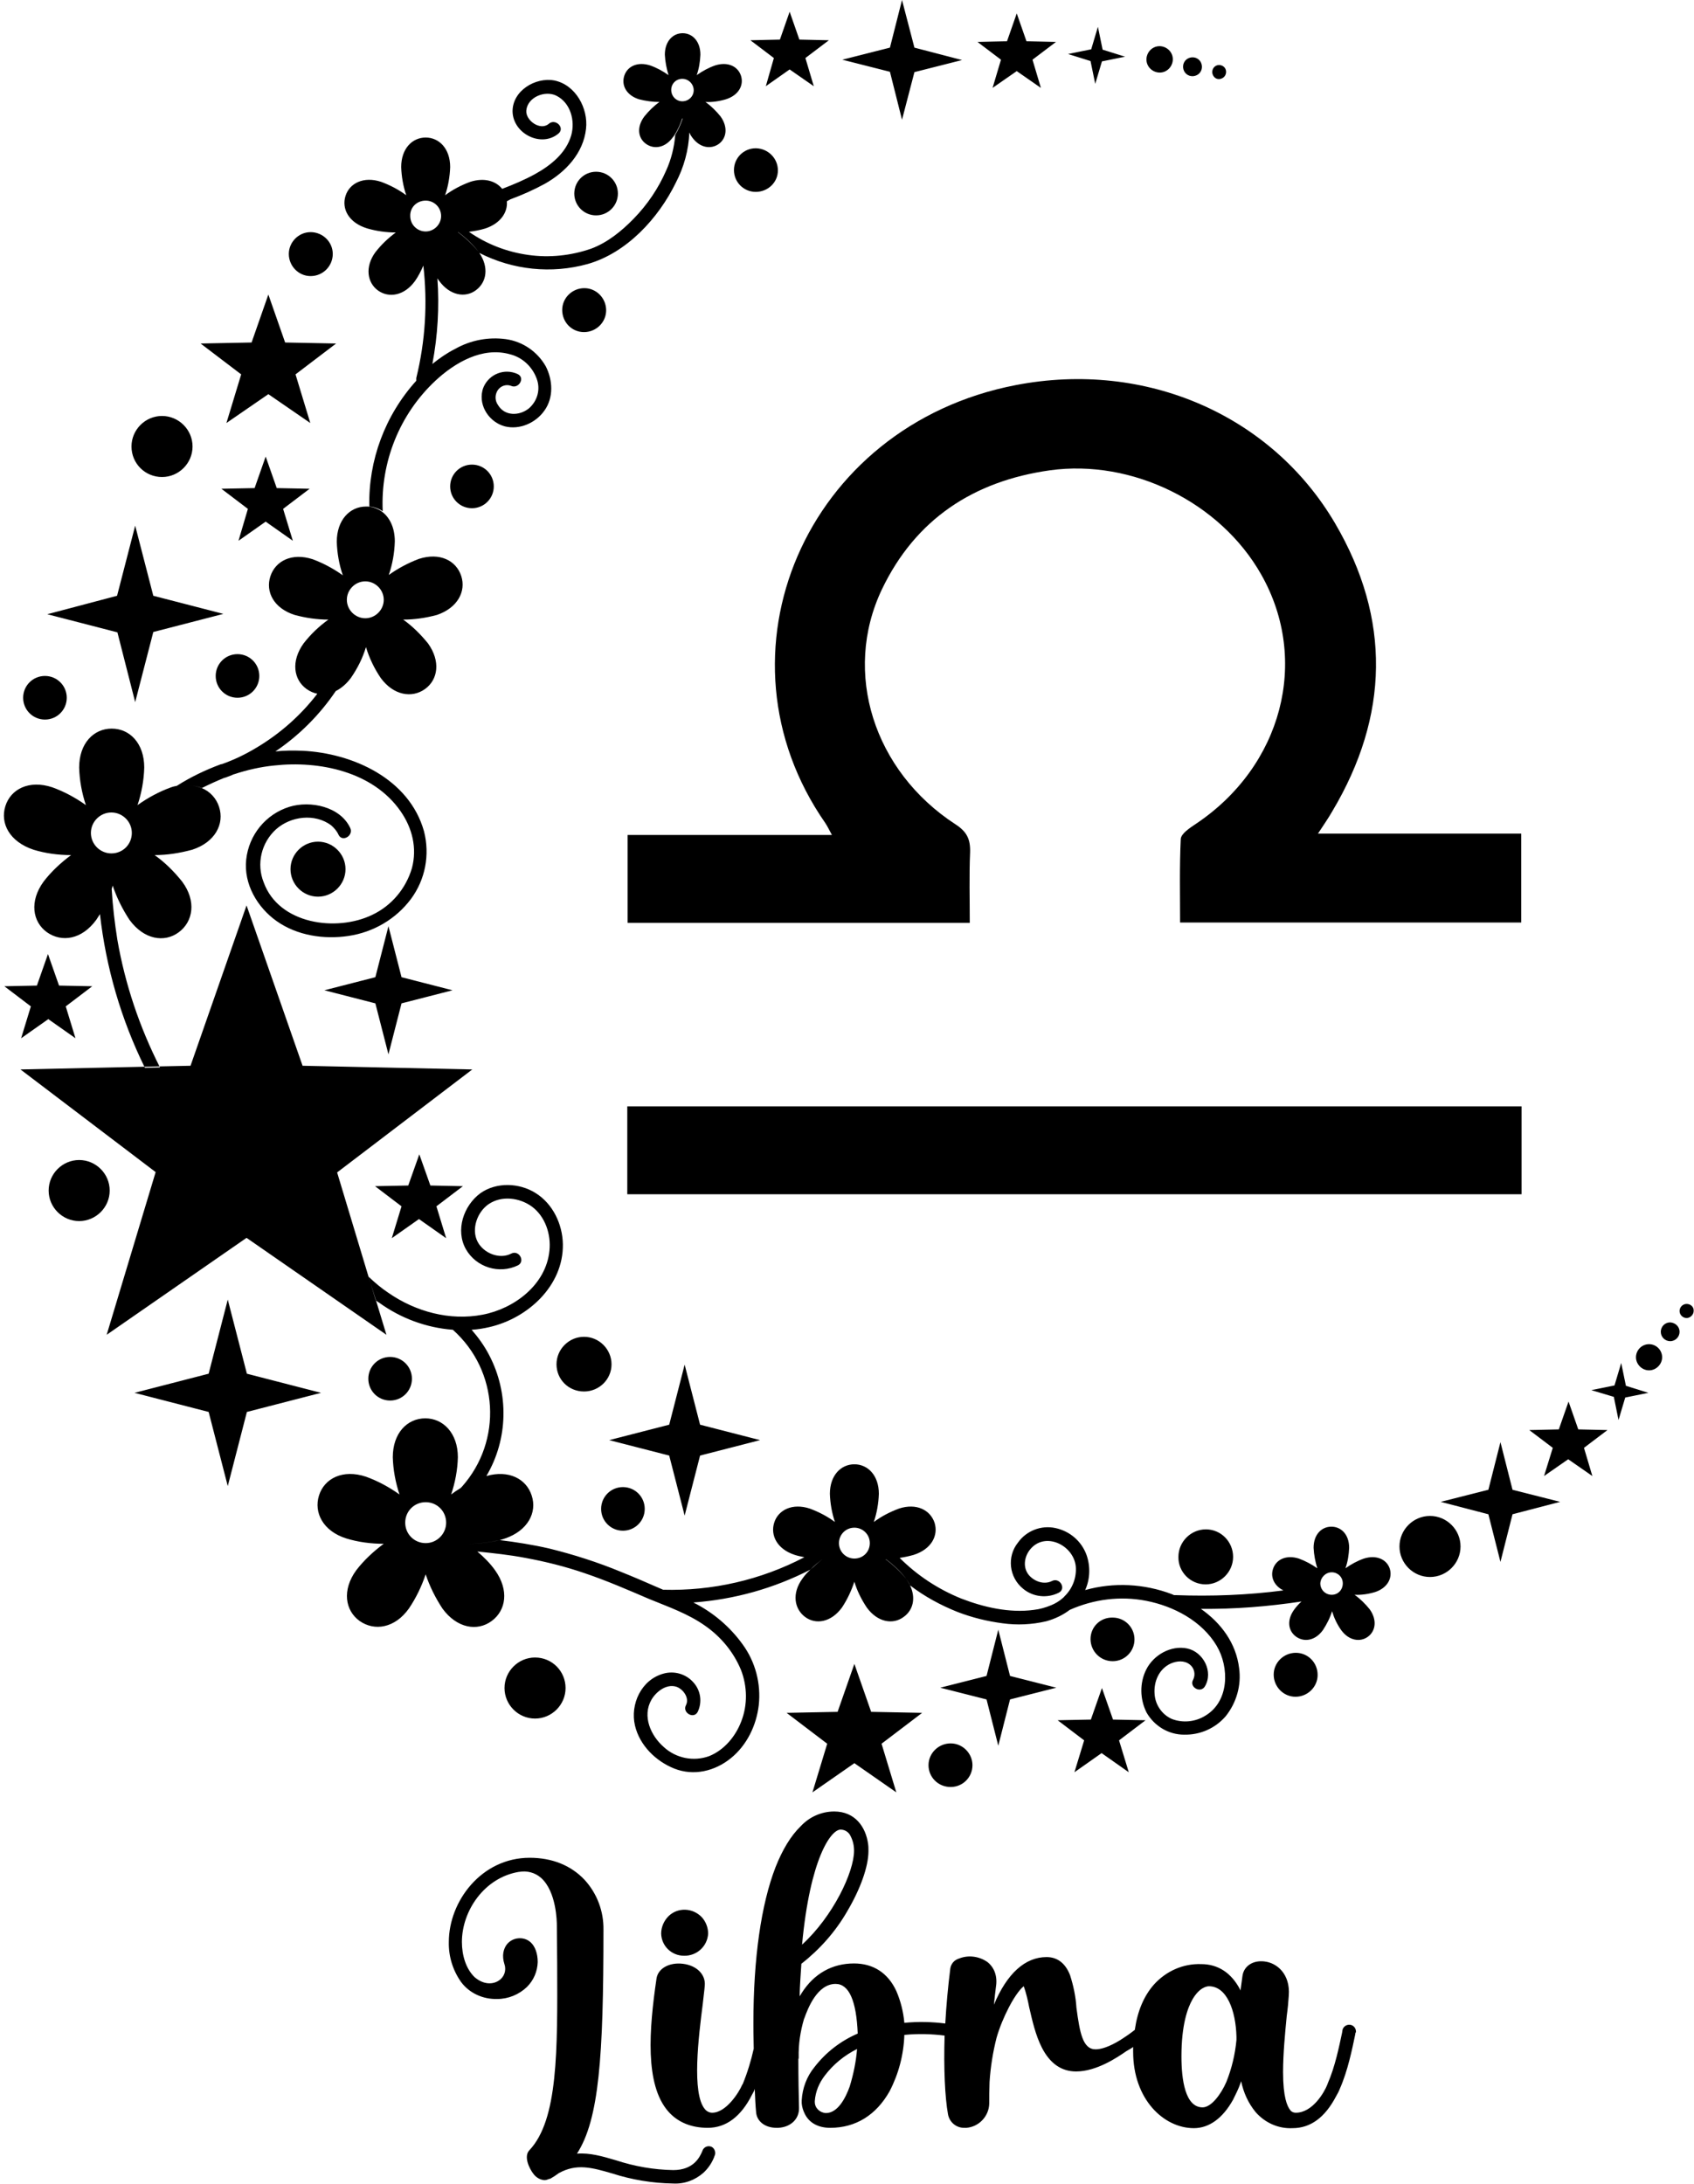
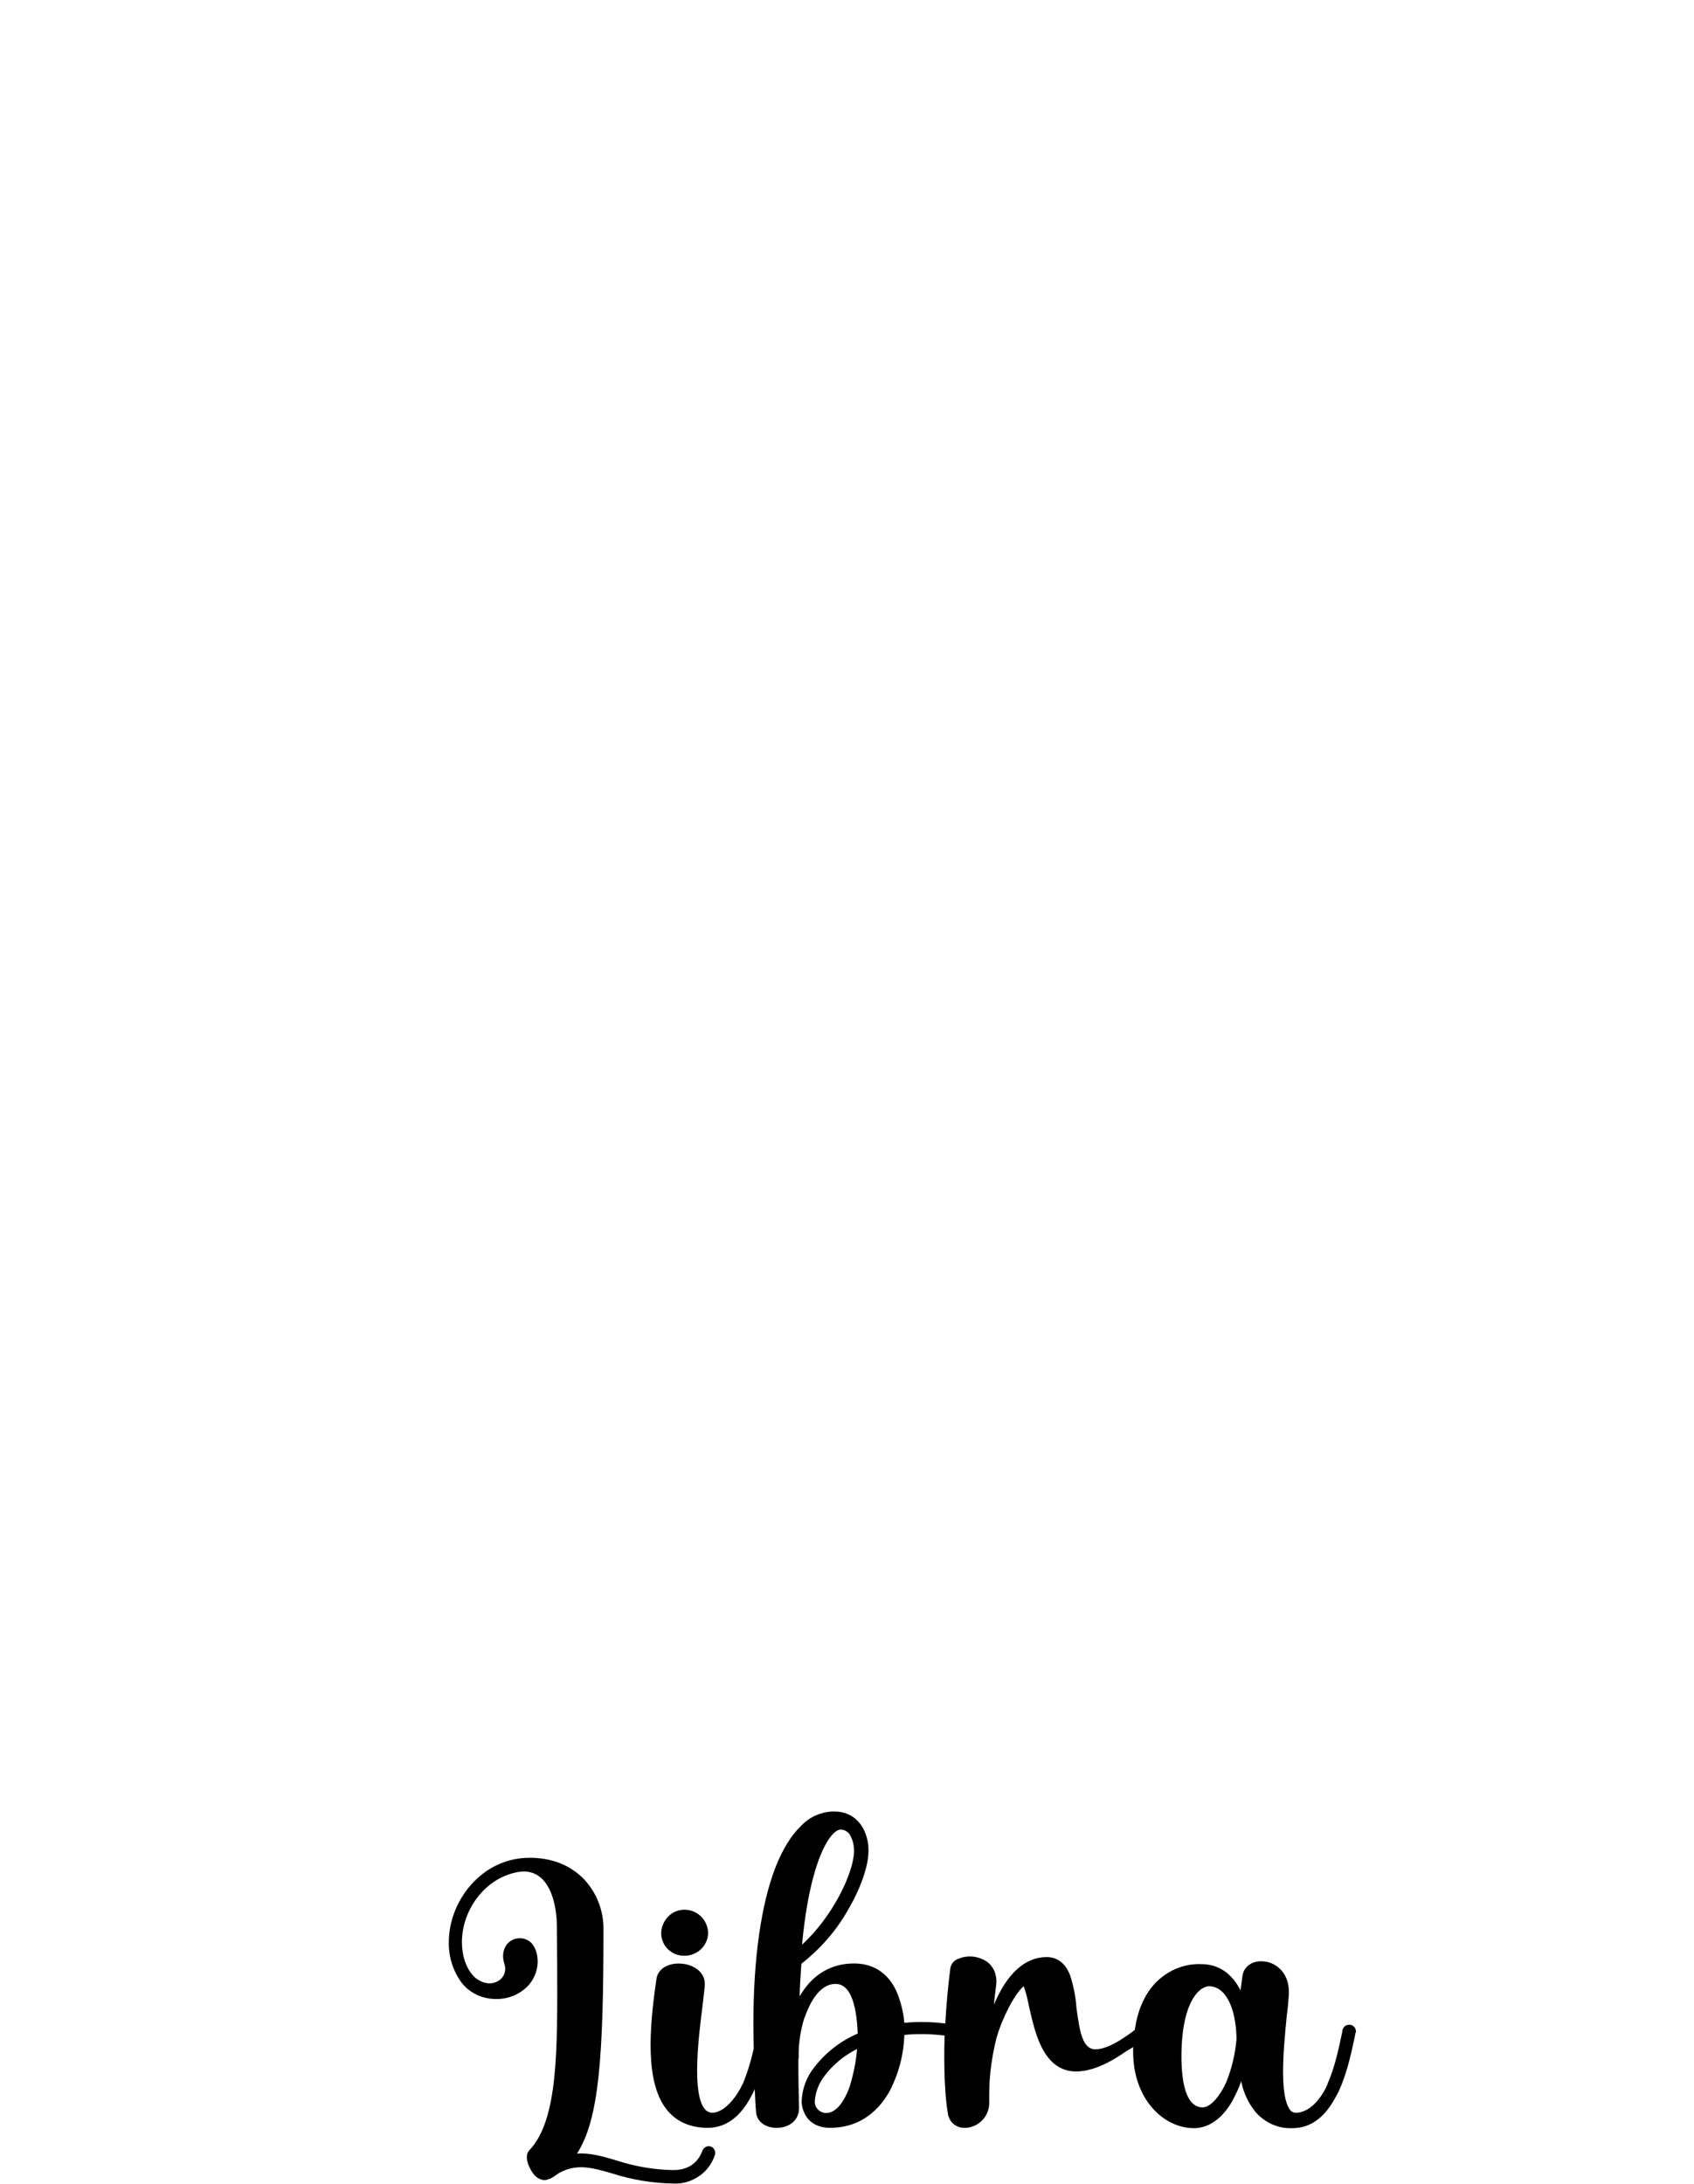
<svg xmlns="http://www.w3.org/2000/svg" fill="#000000" height="651.1" preserveAspectRatio="xMidYMid meet" version="1" viewBox="-1.1 0.0 505.0 651.1" width="505" zoomAndPan="magnify">
  <g id="change1_1">
    <path d="M211.9,642.7c0,0.1-0.1,0.2-0.1,0.3c-0.7,1.8-1.8,3.4-3.2,4.7c-2.5,2.2-5.7,3.4-9.1,3.2 c-6.1-0.1-12.2-1.1-18.1-3c-6.2-1.8-10.6-3-15.9-0.1c-0.8,0.6-1.7,1.2-2.6,1.7l-0.1,0h-0.1c-0.5,0.2-1,0.4-1.5,0.4 c-1.3-0.1-2.5-0.8-3.3-1.9c-1.1-1.4-3-5.1-1.2-7c8.6-9.1,8.4-29.6,8.3-55.7c0-3.7-0.1-7.5-0.1-11.4c0-1-0.1-10-4.7-14.1 c-1.8-1.6-4.2-2.2-6.5-1.8h-0.1c-10.3,1.7-17,11.6-17,20.9c0,4,1.2,8,3.8,10.5c2.8,2.4,5.6,2.1,7.2,1c1.6-1,2.3-3,1.7-4.8 c-0.9-2.8-0.2-4.6,0.5-5.7c0.8-1.2,2.2-2,3.7-2.1c1.3-0.1,2.6,0.3,3.6,1.2c1.3,1.2,2.1,3.3,2.1,5.9c-0.1,2.8-1.2,5.4-3.2,7.4 c-2.4,2.3-5.6,3.6-8.9,3.6c-4.2,0.1-8.2-1.7-10.7-5c-2.5-3.5-3.8-7.7-3.7-12c0-12.1,9.7-25.1,24.1-25.1c6.6,0,12.2,2.2,16.3,6.5 c3.8,4.1,5.8,9.5,5.7,15c0,37.8-1.3,56.5-7.9,66.7c3.9-0.3,7.6,0.8,11.7,2c5.5,1.8,11.2,2.8,17,2.9c6.1,0,7.9-3.9,8.6-5.5 c0.1-0.2,0.1-0.3,0.2-0.5c0.5-1,1.7-1.4,2.7-0.9C212,640.5,212.4,641.8,211.9,642.7L211.9,642.7L211.9,642.7z M202.8,583 c3.8,0.1,7-2.8,7.2-6.6c0-1.8-0.7-3.6-1.9-4.9c-2.7-2.8-7.1-3-9.9-0.3c-1.4,1.4-2.2,3.3-2.2,5.2C196.1,580.1,199.1,583,202.8,583z M403,605.8l-0.1,0.7c-0.9,4.3-2.2,10.8-4.6,16.2c-0.3,0.8-0.7,1.5-1.1,2.2c-3.3,6.3-7.6,9.5-13,9.5c-4.2,0.2-8.2-1.6-11-4.8 c-2.2-2.7-3.6-5.8-4.3-9.2c-0.1,0.2-0.1,0.4-0.2,0.6c-0.6,1.7-1.4,3.3-2.2,4.9c-3.1,5.6-7.2,8.5-11.7,8.5c-8.9,0-18.1-8.5-18.1-22.8 c0-0.5,0-0.9,0-1.4c-0.5,0.4-1.1,0.7-1.6,1l-0.5,0.3c-2.6,1.8-8.8,6-14.9,6c-4.4,0-7.8-2.4-10.2-7.1c-1.9-3.7-2.9-8.2-3.8-12.1 c-0.4-2.1-0.9-4.2-1.6-6.2c-0.7,0.5-2.3,2.2-4.4,6.2c-1.5,2.9-2.8,6-3.7,9.1c-1.1,4.3-1.8,8.7-2.1,13.2c-0.1,2.6-0.1,4.8-0.1,6.5 c-0.1,3.8-3.1,6.9-6.8,7.2h-0.5c-2.5,0.1-4.6-1.7-5-4.1c-0.9-5-1.3-13.6-1-23.4c-4-0.5-8-0.6-12-0.2c-0.2,5.9-1.7,11.6-4.4,16.8 c-4,7.1-10.1,10.9-17.7,10.9c-3.6,0-6.3-1.5-7.6-4.2c-0.5-1-0.8-2-0.9-3.1c0,0,0-0.1,0-0.1s0-0.2,0-0.2s0-0.3,0-0.5v-0.1 c0.2-3.6,1.5-7.1,3.8-9.9c3.4-4.4,7.8-7.8,12.9-10c-0.4-9.8-2.6-14.8-6.6-14.8c-5.5,0-8.3,7.4-9.3,10.2l-0.1,0.2 c-1.1,3.7-1.7,7.6-1.6,11.5c0,0.2,0,0.4-0.1,0.5l0,0c0,5.7,0.1,10.6,0.2,14.5c0.1,3.3-2.4,5.8-6.2,6h-0.5c-3.4,0-5.9-1.9-6.1-4.7 c-0.2-2.1-0.3-4.4-0.4-6.9l-0.1,0.3c-0.1,0.4-0.4,0.8-0.7,1.4c-3.3,6.6-7.8,9.9-13.2,9.9c-5,0-9-1.7-11.8-4.9 c-7-8-5.7-24.5-3.5-39.5c0.4-3.1,3.8-5,7.9-4.5s6.8,3.2,6.5,6.5c-0.1,1.5-0.4,3.4-0.6,5.5c-1.2,9.4-3.4,26.8,0.7,31.4 c0.5,0.6,1.3,1,2.1,1c4.2,0,8-6.1,8.9-8.2c0-0.1,0.1-0.2,0.2-0.3c1.4-3.4,2.5-7,3.3-10.6c-0.1-3.7-0.1-6.6-0.1-7.6 c0-19.3,2.3-35.4,6.6-46.5c2.1-5.3,4.6-9.4,7.5-12.2c2.6-2.8,6.2-4.4,10-4.4c6.2,0,9.4,4.6,10.1,9.7c0.1,0.7,0.1,1.4,0.1,2.1 c0,4.6-2.4,11.3-6.3,17.9c-3.5,6.1-8.2,11.4-13.7,15.7c-0.1,1.5-0.2,3-0.3,4.6c-0.1,1.7-0.2,3.4-0.2,5.1c0.2-0.3,0.4-0.7,0.6-1 c3.7-5.8,9.1-8.8,15.6-8.8c5.7,0,10.1,2.8,12.6,8.2c1.3,3,2.1,6.2,2.4,9.5c4.1-0.4,8.2-0.3,12.2,0.2c0.3-5.3,0.8-10.9,1.5-16.4 c0.1-0.7,0.4-1.3,0.8-1.8c0.5-0.6,1.2-1,1.9-1.2c2.8-1.1,6-0.6,8.4,1.1c2.1,1.7,3,4.3,2.5,7.4c-0.2,1.5-0.4,3.3-0.6,5.3 c3.9-9.3,9.3-14.2,15.7-14.2c3.2,0,5.6,1.8,7,5.4c1,3.1,1.7,6.4,1.9,9.7c1,7.5,1.9,12.4,5.7,12.4c1.5,0,3.9-0.6,7.6-2.9 c0,0,0.1-0.1,0.1-0.1l0.2-0.1l0,0c1.1-0.7,2.4-1.6,3.8-2.7c0.8-5.6,2.7-10.1,5.7-13.5c3.6-4,8.7-6.3,14.1-6.1c5,0,9,2.6,11.6,7.6 c0,0.1,0.1,0.2,0.1,0.3c0.2-1.4,0.4-2.9,0.6-4.4c0.4-2.9,3.1-4.7,6.5-4.3c3.8,0.4,7.8,3.8,7.3,10.2c-0.1,1.7-0.3,3.8-0.6,6 c-0.5,5.1-1.1,11.3-1.1,16.8c0,7.4,1.2,10.2,2.2,11.4c0.4,0.5,1,0.7,1.6,0.7c5,0,8.5-6.1,9.4-8.4c0-0.1,0.1-0.2,0.1-0.3 c2.2-5,3.4-11,4.3-15.2l0.1-0.7c0.2-1.1,1.3-1.8,2.4-1.6s1.8,1.3,1.6,2.4L403,605.8z M238,579.7c9.2-8.4,15.5-21.6,15.5-28l0,0l0,0 l0,0c0-1.5-0.3-2.9-1-4.3c-0.5-1.2-1.7-2-3-2C246.6,545.4,240.4,554,238,579.7L238,579.7z M254.4,610.8c-3.8,1.9-7.1,4.6-9.6,7.9 c-1.7,2.2-2.8,4.8-3,7.6v0.3c0,1.8,1.5,3.2,3.3,3.3c3.5,0,5.8-4.3,7.1-7.9C253.3,618.4,254.1,614.6,254.4,610.8L254.4,610.8z M367.5,608.1v-0.3c0-0.1,0-0.2,0-0.3v-0.4c-0.2-7.6-2.8-15-8.2-15c-0.6,0-2.8,0.3-4.9,3.9c-1.5,2.6-3.3,7.7-3.3,17 c0,6.9,1.1,15.2,6.3,15.2c2.6,0,5.5-3.9,7.1-7.6C366.1,616.6,367.1,612.4,367.5,608.1L367.5,608.1z" fill="#000000" />
  </g>
  <g id="change2_1">
-     <path d="M288,275.1H186v-26.2h60.9c-0.9-1.7-1.4-2.7-2-3.6c-34.9-50.2-6-118.4,56.8-130.5c38.8-7.5,76.3,9,95.2,41.2 c16.7,28.5,16.1,57.4-0.8,85.8c-1.2,2.1-2.6,4.1-4.3,6.7h60.6v26.5H350.7c0-8.2-0.2-16.6,0.2-24.9c0.1-1.6,2.7-3.3,4.5-4.5 c25.7-17.2,34-48.7,19.5-74.3c-12.2-21.6-38.5-34.5-63-31.1c-22.8,3.2-40.1,14.6-50.1,35.5c-11.8,24.8-2.4,54.2,21.9,70 c3.4,2.2,4.5,4.4,4.4,8.3C287.8,261.1,288,267.9,288,275.1z M185.9,329.8V356h266.6v-26.2H185.9z" />
-   </g>
+     </g>
  <g id="change1_2">
-     <path d="M146.1,145c0,3.6-2.9,6.5-6.5,6.5s-6.5-2.9-6.5-6.5s2.9-6.5,6.5-6.5S146.1,141.4,146.1,145z M501.7,388.7 C501.7,388.7,501.7,388.7,501.7,388.7c-1.2,0-2.1,1-2.1,2.1c0,1.2,1,2.1,2.1,2.1s2.1-1,2.1-2.1C503.9,389.6,502.9,388.7,501.7,388.7 z M91.5,82.3C91.5,82.3,91.5,82.3,91.5,82.3L91.5,82.3c3.7,0,6.6-3,6.6-6.6c0-3.6-3-6.5-6.6-6.5c-3.6,0-6.5,3-6.5,6.5 C85,79.3,87.9,82.3,91.5,82.3z M47.2,142.2c5,0,9.1-4.1,9.1-9.1c0,0,0,0,0,0c0-5-4.1-9.1-9.1-9.1c-5,0-9.1,4.1-9.1,9.1 C38.1,138.2,42.2,142.2,47.2,142.2z M12.3,214.5c3.6,0,6.5-2.9,6.5-6.5s-2.9-6.5-6.5-6.5s-6.5,2.9-6.5,6.5S8.7,214.5,12.3,214.5z M496.8,394.2C496.8,394.2,496.8,394.2,496.8,394.2L496.8,394.2c-1.6,0-2.8,1.3-2.8,2.8c0,1.6,1.3,2.8,2.8,2.8 c1.6,0,2.8-1.3,2.8-2.8C499.6,395.5,498.4,394.3,496.8,394.2z M63.2,201.5c0,3.6,2.9,6.5,6.5,6.5s6.5-2.9,6.5-6.5s-2.9-6.5-6.5-6.5 S63.2,197.9,63.2,201.5z M170.1,57.7c0,3.6,2.9,6.5,6.5,6.5s6.5-2.9,6.5-6.5s-2.9-6.5-6.5-6.5S170.1,54.1,170.1,57.7z M173,414.8 c4.5,0,8.2-3.6,8.2-8.1c0,0,0,0,0,0h0c0-4.5-3.7-8.2-8.2-8.2c-4.5,0-8.2,3.7-8.2,8.2C164.8,411.2,168.4,414.8,173,414.8z M351.9,21.2c0.7,1.4,2.4,1.9,3.8,1.2h0c1.4-0.7,1.9-2.4,1.2-3.8c-0.7-1.4-2.4-1.9-3.8-1.2S351.2,19.8,351.9,21.2 C351.9,21.2,351.9,21.2,351.9,21.2z M346.4,21.2c1.9-1,2.7-3.4,1.7-5.3c0,0,0,0,0,0c-1-1.9-3.4-2.7-5.3-1.7h0 c-1.9,1-2.7,3.4-1.7,5.3C342.1,21.4,344.5,22.2,346.4,21.2z M358.3,472.3c4.5,0,8.2-3.7,8.2-8.2c0,0,0,0,0,0c0-4.5-3.6-8.2-8.1-8.2 h0c-4.5,0-8.2,3.7-8.2,8.2C350.1,468.6,353.8,472.3,358.3,472.3z M230.8,50.8c0-3.6-2.9-6.5-6.5-6.6c0,0,0,0-0.1,0l0,0 c-3.6,0-6.5,2.9-6.5,6.5s2.9,6.5,6.5,6.5S230.8,54.4,230.8,50.8z M363.3,23.3c1-0.5,1.4-1.8,0.9-2.8c-0.5-1-1.8-1.4-2.8-0.9 c-1,0.5-1.4,1.8-0.9,2.8C361,23.5,362.2,23.9,363.3,23.3z M184.6,456.3c3.6,0,6.5-2.9,6.5-6.5c0-3.6-2.9-6.5-6.5-6.5c0,0,0,0,0,0 c-3.6,0-6.5,2.9-6.5,6.5C178.1,453.4,181,456.3,184.6,456.3z M173,99c3.6,0,6.6-2.9,6.6-6.5c0-3.6-2.9-6.6-6.5-6.6 c-3.6,0-6.6,2.9-6.6,6.5c0,0,0,0,0,0C166.5,96.1,169.4,99,173,99C173,99,173,99,173,99z M490.5,400.7c-2.2,0-3.9,1.8-3.9,3.9 s1.8,3.9,3.9,3.9s3.9-1.8,3.9-3.9S492.7,400.7,490.5,400.7z M158.4,494.1c-5,0-9.1,4.1-9.1,9.1c0,5,4.1,9.1,9.1,9.1s9.1-4.1,9.1-9.1 S163.5,494.1,158.4,494.1z M282.3,519.7C282.3,519.7,282.3,519.7,282.3,519.7c-3.6,0-6.6,2.9-6.6,6.5c0,3.6,2.9,6.5,6.6,6.5 c3.6,0,6.5-2.9,6.5-6.5c0,0,0,0,0,0C288.8,522.7,285.9,519.7,282.3,519.7z M115.2,417.5c3.6,0,6.5-2.9,6.5-6.5 c0-3.6-2.9-6.5-6.5-6.5s-6.5,2.9-6.5,6.5S111.6,417.5,115.2,417.5z M324,488.6c0,3.6,2.9,6.6,6.6,6.6c3.6,0,6.5-2.9,6.5-6.5 c0,0,0,0,0,0c0-3.6-2.9-6.5-6.5-6.5c0,0,0,0,0,0v0C326.9,482.1,324,485,324,488.6z M22.5,345.8c-5,0-9.1,4.1-9.1,9.1 s4.1,9.1,9.1,9.1s9.1-4.1,9.1-9.1S27.5,345.8,22.5,345.8z M385.2,492.7C385.2,492.7,385.2,492.7,385.2,492.7c-3.6,0-6.6,2.9-6.6,6.5 c0,3.6,2.9,6.6,6.5,6.6c3.6,0,6.6-2.9,6.6-6.5c0,0,0,0,0,0C391.7,495.6,388.8,492.7,385.2,492.7z M425.2,451.9L425.2,451.9 c-5,0-9.1,4.1-9.1,9.1c0,5,4.1,9.1,9.1,9.1c5,0,9.1-4.1,9.1-9.1c0,0,0,0,0,0C434.3,456,430.2,451.9,425.2,451.9z M93.7,250.9 L93.7,250.9c-4.5,0-8.2,3.7-8.2,8.2s3.7,8.2,8.2,8.2c4.5,0,8.2-3.7,8.2-8.2C101.9,254.6,98.2,250.9,93.7,250.9z M330.7,512.6 l-3.3-9.4l-3.3,9.4l-9.9,0.2l7.9,6l-2.9,9.5l8.1-5.7l8.1,5.7l-2.9-9.5l7.9-6L330.7,512.6z M294.8,26.2l7.2-5l7.2,5l-2.5-8.4l7-5.3 l-8.8-0.2l-2.9-8.3l-2.9,8.3l-8.8,0.2l7,5.3L294.8,26.2z M258.6,510.3l-5-14.3l-5,14.3l-15.2,0.3l12.1,9.2l-4.4,14.5l12.5-8.7 l12.5,8.7l-4.4-14.5l12.1-9.2L258.6,510.3z M227.2,25.7l7.1-5l7.2,5l-2.5-8.4l7-5.3l-8.8-0.2l-2.9-8.3l-2.9,8.3l-8.8,0.2l7,5.3 L227.2,25.7z M66.4,126.1l12.5-8.6l12.5,8.6L87,111.6l12.1-9.2l-15.2-0.3l-5-14.3l-5,14.3l-15.2,0.3l12.1,9.2L66.4,126.1z M5.2,309.5l8.1-5.7l8.1,5.7l-2.9-9.5l7.9-6l-9.9-0.2l-3.3-9.4l-3.3,9.4L0.2,294l7.9,6L5.2,309.5z M81.4,145.5l-3.3-9.4l-3.3,9.4 l-9.9,0.2l7.9,6l-2.8,9.5l8.1-5.7l8.1,5.7l-2.9-9.5l7.9-6L81.4,145.5z M127.2,353.4l-3.3-9.3l-3.3,9.3l-9.9,0.2l7.9,6l-2.9,9.5 l8.1-5.7l8.1,5.7l-2.9-9.5l7.9-6L127.2,353.4z M469.4,426.1l-2.9-8.3l-2.9,8.3l-8.8,0.2l7,5.3l-2.6,8.4l7.2-5l7.2,5l-2.5-8.4l7-5.3 L469.4,426.1z M482.2,406.3l-2,6.7l-6.9,1.4l6.7,2l1.4,6.9l2-6.7l6.9-1.4l-6.7-2.1L482.2,406.3z M325.4,25l2-6.7l6.9-1.4l-6.7-2.1 L326.2,8l-2,6.7l-6.9,1.4l6.7,2.1L325.4,25z M446.2,429.9l-3.6,14.2l-14.2,3.6l14.2,3.7l3.6,14.2l3.6-14.2l14.2-3.7l-14.2-3.6 L446.2,429.9z M267.8,35.7l3.7-14.2l14.2-3.6l-14.2-3.7L267.8,0l-3.6,14.2L250,17.8l14.2,3.6L267.8,35.7z M39.2,209.3l5.4-20.9 l20.9-5.4l-20.9-5.4l-5.4-20.9l-5.4,20.9L13,183.1l20.9,5.4L39.2,209.3z M203,451.8l4.6-17.9l17.9-4.6l-17.9-4.6l-4.6-17.9 l-4.6,17.9l-17.9,4.6l17.9,4.6L203,451.8z M72.5,409.5l-5.7-22.1l-5.7,22.1L39,415.2l22.1,5.7l5.7,22.1l5.7-22.1l22.1-5.7 L72.5,409.5z M114.7,276.1l-3.9,15.2l-15.2,3.9l15.2,3.9l3.9,15.2l3.9-15.2l15.2-3.9l-15.2-3.9L114.7,276.1z M296.5,485.8l-3.5,13.8 l-13.8,3.5l13.8,3.5l3.5,13.8l3.5-13.8l13.8-3.5l-13.8-3.5L296.5,485.8z M0.5,240.3c1.6-5.1,7.1-7.9,14-5.6c3.6,1.3,6.9,3.1,10,5.3 c-1.2-3.6-1.9-7.4-2-11.2c0-7.2,4.3-11.6,9.7-11.6s9.7,4.4,9.7,11.6c-0.1,3.8-0.8,7.6-2,11.2c3.1-2.2,6.4-4,10-5.3 c0.5-0.2,1-0.3,1.5-0.4c0.1,0,0.2,0,0.3-0.1c4.1-2.6,8.5-4.7,13.1-6.4l0.1,0l0.1,0c3.7-1.3,7.2-3,10.5-5c7-4.2,13.1-9.6,18-16 c-1.1-0.2-2.2-0.7-3.2-1.4c-3.9-2.8-4.7-8.3-0.9-13.6c2.1-2.7,4.6-5.1,7.4-7.1c-3.4,0-6.8-0.5-10.1-1.4c-6.2-2-8.7-6.9-7.2-11.5 s6.4-7.1,12.6-5.1c3.2,1.2,6.2,2.8,9,4.8c-1.1-3.2-1.7-6.6-1.8-10c0-6.5,3.9-10.5,8.7-10.5c0.2,0,0.4,0,0.6,0c1.4,0.1,2.8,0.6,4,1.4 c2.4,1.7,4,4.8,4,9c-0.1,3.4-0.7,6.8-1.8,10c2.8-2,5.8-3.6,9-4.8c6.2-2,11.1,0.5,12.6,5.1c1.5,4.6-1.1,9.5-7.2,11.6 c-3.3,0.9-6.7,1.4-10.1,1.4c2.8,2,5.2,4.4,7.4,7.1c3.8,5.3,3,10.8-0.9,13.6c-3.9,2.8-9.4,1.9-13.2-3.3c-1.9-2.8-3.4-5.9-4.4-9.2 c-1,3.3-2.5,6.3-4.5,9.2c-1.2,1.6-2.7,3-4.5,3.9c0,0,0,0,0,0c-4.8,7.1-10.9,13.2-18,18c2.7-0.3,5.3-0.3,8-0.2 c15,0.7,31.9,8.3,36.3,24c1.8,7,0.4,14.4-3.9,20.2v0c-4.5,6-11.2,9.9-18.6,11c-7.3,1.1-15.3-0.1-21.4-4.4 c-5.8-4.1-9.9-11.1-9.1-18.4c0.8-7.3,5.8-13.5,12.9-15.7c6.2-1.9,15.1-0.1,18.1,6.3c1.1,2.3-2.4,4.4-3.5,2c-0.5-1.1-1.3-2-2.2-2.8 c-4.9-3.6-12-2.7-16.4,1.2c-4.4,4-5.9,10.3-3.7,15.8c4.5,12.5,21.7,14.9,32.4,9.7c5.7-2.7,10-7.8,11.8-13.9c1.6-6,0.1-12-3.4-17 c-8.2-11.8-24.2-15.1-37.7-13.6c-4,0.4-8,1.3-11.9,2.6h-0.1c-0.8,0.4-1.7,0.7-2.5,1c-0.1,0-0.3,0.1-0.4,0.1c-2.2,0.9-4.4,1.9-6.6,3 c-1.2-0.5-2.5-0.7-3.7-0.8c1.2,0.1,2.4,0.3,3.6,0.8c2.5,1,4.4,3.1,5.2,5.6c1.7,5.1-1.2,10.6-8,12.8c-3.7,1-7.4,1.6-11.2,1.6 c3.1,2.2,5.8,4.9,8.2,7.9c4.3,5.8,3.3,11.9-1,15.1c-4.3,3.2-10.4,2.2-14.7-3.7c-2.1-3.2-3.8-6.6-5-10.2c-0.1,0.3-0.2,0.7-0.3,1 c0,0,0,0.1,0,0.1c0.3,5,0.9,10.1,1.7,15.1c2.3,13.2,6.6,26,12.7,38l-4.5,0.1c-7.1-14.4-11.6-29.9-13.4-45.8 c-0.4,0.6-0.8,1.2-1.1,1.7c-4.3,5.9-10.3,6.8-14.7,3.7c-4.3-3.1-5.3-9.2-1-15.1c2.3-3,5.1-5.6,8.2-7.9c-3.8,0-7.6-0.5-11.2-1.6 C1.7,250.9-1.1,245.4,0.5,240.3z M102.3,178.8c0,3,2.5,5.5,5.5,5.5c3,0,5.5-2.5,5.5-5.5c0,0,0,0,0,0c0-3-2.5-5.5-5.5-5.5 C104.8,173.3,102.3,175.8,102.3,178.8z M26,248.3c0,3.4,2.8,6.1,6.1,6.1c3.4,0,6.1-2.7,6.1-6.1c0,0,0,0,0,0c0-3.4-2.8-6.1-6.1-6.1 C28.8,242.2,26,244.9,26,248.3z M101.9,58.4c1.2-3.8,5.4-5.9,10.6-4.2c2.7,1,5.2,2.3,7.5,4c-0.9-2.7-1.4-5.5-1.5-8.4 c0-5.5,3.3-8.8,7.3-8.8c4,0,7.3,3.3,7.3,8.8c-0.1,2.9-0.6,5.7-1.5,8.4c2.3-1.7,4.8-3,7.5-4c4.1-1.3,7.6-0.3,9.5,2.1 c3.4-1.3,6.7-2.7,9.8-4.4l0,0c4.7-2.6,9.3-6.3,10.8-11.6c1.2-4.3-0.2-9.7-4.5-11.8c-3.3-1.6-8.5,0.4-8.9,4.4c-0.3,3,4.2,6.2,6.7,4 c2-1.7,4.9,1.2,2.9,2.9c-5.1,4.3-13.5,0.1-13.7-6.5c-0.1-6.2,6.8-10.4,12.5-9.3c6.3,1.3,10.1,8.3,9.4,14.4 c-0.8,7.3-6.1,12.9-12.3,16.4c-3.3,1.8-6.7,3.3-10.2,4.6L150,60c0.3,3.3-1.9,6.6-6.4,8.1c-1.6,0.5-3.3,0.8-4.9,1 c5.3,3.7,11.3,6,17.7,6.9c6.3,0.9,12.8,0.2,18.8-1.9c4.8-1.8,9-5.2,12.6-8.9c4.1-4.2,7.4-9.1,9.7-14.4c1.5-3.3,2.4-6.9,2.7-10.6 c0.9-1.5,1.6-3.1,2.2-4.8c0,0,0-0.1-0.1-0.1c-0.6,1.7-1.3,3.4-2.3,4.9c-0.1,0.2-0.3,0.5-0.5,0.7c-2.3,3.2-5.6,3.7-8,2 c-2.4-1.7-2.9-5-0.5-8.2c1.3-1.6,2.8-3.1,4.5-4.3c-2.1,0-4.1-0.3-6.1-0.8c-3.8-1.2-5.3-4.2-4.4-7c0.9-2.8,3.9-4.3,7.7-3.1 c2,0.7,3.8,1.7,5.5,2.9c-0.6-2-1-4-1.1-6.1c0-4,2.4-6.4,5.3-6.4s5.3,2.4,5.3,6.4c-0.1,2.1-0.4,4.1-1.1,6.1c1.7-1.2,3.5-2.2,5.5-2.9 c3.8-1.2,6.8,0.3,7.7,3.1c0.9,2.8-0.7,5.8-4.5,7c-2,0.6-4.1,0.9-6.1,0.8c1.7,1.2,3.2,2.7,4.5,4.3c2.3,3.2,1.8,6.5-0.5,8.2 c-2.4,1.7-5.7,1.2-8-2c-0.3-0.4-0.6-0.9-0.8-1.4c-0.2,5.2-1.6,10.3-4,14.9c-5.2,10.7-14.7,21-26.3,24.3c-10.8,3-22.3,1.8-32.3-3.3 c-0.1-0.1-0.1-0.2-0.2-0.3c-1.7-2.2-3.8-4.2-6.1-5.9c0,0,0,0-0.1,0c2.3,1.7,4.4,3.7,6.2,5.9c0.1,0.1,0.1,0.2,0.2,0.3 c2.9,4.3,2.2,8.7-1,11.1s-7.8,1.6-11-2.8c-0.2-0.2-0.3-0.5-0.5-0.7c0.6,8.5,0.1,17.1-1.5,25.5c2.1-1.7,4.4-3.3,6.8-4.5 c4.6-2.6,9.9-3.6,15.1-2.9c5,0.7,9.4,3.7,11.9,8.1c2.1,4.1,2.4,9.3-0.4,13.2c-2.6,3.7-7.4,5.8-11.8,4.7c-4.5-1.2-7.8-5.9-6.7-10.6 c0.1-0.4,0.2-0.8,0.4-1.2c1.7-3.8,6.2-5.6,10.1-3.8c2.4,1.1,0.3,4.6-2,3.5c-1.4-0.5-3,0-3.9,1.3c-0.9,1.4-0.9,3.1,0.1,4.5 c2,3.3,6.3,3.2,9.1,1c2.6-2.2,3.6-5.7,2.4-8.9c-1.3-3.6-4.3-6.4-8-7.3c-8.2-2.3-16.4,2.5-22.2,7.9v0c-10.7,10-16.4,24.3-15.7,38.9 c-1.2-0.8-2.6-1.3-4-1.4c-0.3-13.8,4.7-27.2,14-37.5c0-0.3,0-0.5,0-0.8c2.7-11,3.4-22.3,2.1-33.6c0.4-0.9,0.8-1.9,1.2-2.9 c0,0,0,0,0,0c-0.4,1-0.8,2-1.2,3c-0.7,1.6-1.5,3.2-2.5,4.6c-3.2,4.4-7.8,5.1-11,2.8s-4-7-0.8-11.4c1.8-2.3,3.8-4.2,6.1-5.9 c-2.9,0-5.7-0.4-8.5-1.2C102.8,66.4,100.7,62.2,101.9,58.4z M202.3,30.2c1.9,0,3.4-1.5,3.4-3.3s-1.5-3.4-3.4-3.4S199,25,199,26.8 C199,28.7,200.5,30.2,202.3,30.2z M121.2,64.4c0,2.6,2.1,4.6,4.6,4.6c2.5,0,4.6-2.1,4.6-4.6c0,0,0,0,0,0c0-2.6-2.1-4.6-4.6-4.6 C123.2,59.8,121.1,61.8,121.2,64.4z M413.2,467.6c0.9,2.8-0.7,5.8-4.4,7c-2,0.6-4.1,0.9-6.1,0.8c1.7,1.2,3.2,2.7,4.5,4.3 c2.3,3.2,1.8,6.5-0.5,8.2c-2.3,1.7-5.7,1.2-8-2c-1.2-1.7-2.1-3.6-2.7-5.6c-0.6,2-1.6,3.9-2.7,5.6c-2.3,3.2-5.6,3.7-8,2 c-2.4-1.7-2.9-5-0.5-8.2c0.6-0.8,1.3-1.6,2.1-2.3c-9.9,1.5-19.9,2.3-30,2.2c6,4.2,10.5,10.2,11.4,17.7c0.7,5.1-0.8,10.3-4,14.3 c-3.1,3.6-7.6,5.6-12.4,5.5c-4.7,0-8.9-2.6-11.2-6.6c-2-4-2.1-8.8-0.1-12.8c2.2-4.4,7.4-7.3,12.2-6.3s7.9,6.9,5.3,11.3 c-1.3,2.2-4.8,0.2-3.5-2c0.8-1.6,0.3-3.5-1-4.5c-1.6-1.3-3.9-1.1-5.7-0.3c-3.5,1.6-5.1,5.4-4.8,9.1c0.2,3.2,2.2,6.1,5.1,7.4 c3.3,1.3,7.1,0.9,10.1-1c7.1-4.3,7.1-14.4,3.3-20.8c-4.4-7.4-12.8-11.8-21-13.4c-7.7-1.5-15.6-0.5-22.8,2.7c-2.1,1.6-4.5,2.7-7,3.4 c-4.3,1-8.7,1.2-13,0.6c-4.6-0.6-9.1-1.7-13.5-3.4c-5-2-9.8-4.6-14.1-7.9c-0.3-0.7-0.7-1.3-1.1-1.9c-1.7-2.2-3.8-4.2-6.1-5.9 c0,0-0.1,0-0.1,0c2.3,1.7,4.4,3.7,6.2,5.9c0.4,0.6,0.8,1.3,1.1,1.9c1.8,3.8,0.9,7.4-1.9,9.4c-3.2,2.4-7.8,1.6-11-2.8 c-1.6-2.4-2.9-5-3.7-7.7c-0.9,2.7-2.1,5.3-3.7,7.7c-3.2,4.4-7.8,5.2-11,2.8s-4-7-0.8-11.4c0.7-1,1.5-1.9,2.4-2.7 c1.2-1.1,2.4-2.2,3.7-3.2c0,0,0,0,0,0c-1.3,1-2.6,2-3.7,3.2c-10.9,5.6-22.7,8.9-34.9,9.8c5.8,2.9,10.9,7.2,14.7,12.5 c3.8,5.2,5.5,11.7,4.8,18.1c-0.7,6-3.5,11.9-8.3,15.8c-4.8,3.9-11.1,5.4-16.9,3.1c-5.5-2.2-10.3-6.9-11.7-12.8 c-1.5-6.4,1.9-13.7,8.5-15.5c3.2-0.9,6.7,0.1,8.9,2.6c2.2,2.4,2.7,5.9,1.3,8.8c-1.2,2.3-4.7,0.2-3.5-2c1.1-2.1-0.8-4.8-2.9-5.5 c-3-0.9-6,1.5-7.4,3.9c-2.8,4.9-0.2,10.7,3.7,14.1c3.6,3.3,8.8,4.4,13.5,2.7c4.5-1.8,7.9-5.9,9.6-10.4c1.9-4.9,1.8-10.4-0.1-15.3 c-2.2-5.3-5.9-9.8-10.6-13.1c-5.2-3.7-11.1-5.7-16.9-8.1c-6.3-2.7-12.5-5.4-19-7.6c-5.8-2-11.8-3.5-17.8-4.6 c-4.7-0.9-9.5-1.4-14.3-1.9c2,1.7,3.8,3.5,5.3,5.6c4.2,5.9,3.3,11.9-1,15.1s-10.4,2.2-14.7-3.7c-2.1-3.2-3.8-6.6-5-10.2 c-1.2,3.6-2.9,7.1-5,10.2c-4.2,5.9-10.3,6.8-14.7,3.7c-4.3-3.1-5.3-9.2-1-15.1c2.3-3,5.1-5.6,8.2-7.9c-3.8,0-7.6-0.5-11.2-1.6 c-6.9-2.2-9.7-7.7-8.1-12.8c1.6-5.1,7.1-7.9,14-5.6c3.6,1.3,6.9,3.1,10,5.3c-1.2-3.6-1.9-7.4-2-11.1c0-7.2,4.3-11.6,9.7-11.6 c5.3,0,9.7,4.4,9.7,11.6c-0.1,3.8-0.8,7.5-2,11.1c0.9-0.7,1.8-1.3,2.8-1.9h0c0.1-0.1,0.3-0.3,0.4-0.4c12.2-13.7,11-34.6-2.7-46.8 c-7.9-0.6-15.5-3.4-22-8.1c-0.4-0.2-0.7-0.5-1-0.7l-2.1-7c1.9,1.8,3.8,3.4,5.9,4.8c8.1,5.6,18.3,8.4,28.1,6.5 c9.4-1.8,18.9-8.9,19.9-19.1c0.5-4.8-1.2-10.1-5.2-13.1c-3.7-2.7-9.1-3.4-13-0.7c-3.3,2.3-5.2,7.4-3.2,11.2c1.8,3.4,6.5,5.3,10,3.5 c2.3-1.2,4.3,2.3,2,3.5c-5.6,2.7-12.4,0.6-15.5-4.8c-3.2-5.7-0.7-13,4.3-16.7c4.8-3.4,11.6-3.1,16.4-0.1c5.2,3.2,8.1,9.3,8.2,15.3 c0.2,12.4-10.5,22.1-21.9,24.7c-1.7,0.4-3.5,0.7-5.3,0.8c2,2.3,3.8,4.8,5.2,7.5c6,11.4,5.7,25.1-0.8,36.1c6.6-1.9,11.9,0.8,13.5,5.8 c1.7,5.1-1.2,10.5-7.9,12.8c-0.5,0.2-1,0.3-1.6,0.5c-3.2,0.7-6.4,1.1-9.6,1.1c0,0,0,0,0.1,0c3.2,0,6.4-0.4,9.5-1.1 c4.9,0.6,9.9,1.4,14.7,2.5c7.3,1.8,14.5,4.1,21.5,7c3.5,1.4,7,2.9,10.4,4.4c0.7,0.3,1.4,0.6,2.1,0.9c14.6,0.4,29.1-2.9,42.1-9.7 c-1-0.2-2-0.4-2.9-0.7c-5.2-1.7-7.3-5.8-6.1-9.6s5.4-5.9,10.6-4.2c2.7,1,5.2,2.3,7.5,4c-0.9-2.7-1.4-5.5-1.5-8.4 c0-5.5,3.3-8.8,7.3-8.8s7.3,3.3,7.3,8.8c-0.1,2.9-0.6,5.7-1.5,8.4c2.3-1.7,4.8-3,7.5-4c5.2-1.7,9.3,0.4,10.6,4.2 c1.2,3.8-0.9,7.9-6.2,9.6c-1.4,0.4-2.8,0.7-4.2,0.9c5.2,5.2,11.4,9.3,18.3,12.1c6.7,2.6,14.4,4.4,21.7,3.4c1.8-0.2,3.5-0.7,5.2-1.4 c1.2-0.5,2.4-1.2,3.4-2.1c0.2-0.2,0.4-0.3,0.5-0.5c2.4-2.3,3.7-5.6,3.4-9c-0.7-6.4-9.3-10.5-13.7-4.9c-1.7,2.2-2.1,5.3-0.3,7.5 c1.6,1.9,4.5,3,6.9,1.8c2.3-1.2,4.4,2.3,2,3.5c-3.4,1.7-7.6,1.3-10.6-1.2c-4.2-3.4-4.9-9.6-1.5-13.8c2.5-3.5,6.9-5.2,11.1-4.3 c4.3,0.9,7.8,3.9,9.3,8c1.2,3.4,1.1,7.2-0.4,10.5c8.5-2.4,17.6-1.9,25.8,1.2l0.7,0.3c0.1,0,0.3,0,0.4,0c10.7,0.4,21.5,0,32.2-1.4 c-2.8-1.4-3.9-4-3.1-6.4c0.9-2.8,3.9-4.3,7.7-3.1c1.9,0.7,3.8,1.7,5.5,2.9c-0.6-2-1-4-1.1-6.1c0-4,2.4-6.3,5.3-6.3 c2.9,0,5.3,2.3,5.3,6.3c-0.1,2.1-0.4,4.1-1.1,6.1c1.7-1.2,3.5-2.2,5.5-2.9C409.3,463.4,412.3,464.9,413.2,467.6z M131.9,453.9 c0-3.4-2.7-6.1-6.1-6.1s-6.1,2.7-6.1,6.1s2.7,6.1,6.1,6.1c0,0,0,0,0,0C129.2,460,131.9,457.2,131.9,453.9z M258.2,460 c0-2.6-2.1-4.6-4.6-4.6c-2.6,0-4.6,2.1-4.6,4.6c0,2.6,2.1,4.6,4.6,4.6v0C256.2,464.6,258.2,462.6,258.2,460 C258.2,460,258.2,460,258.2,460z M382.9,474.6C382.9,474.6,382.9,474.6,382.9,474.6C382.9,474.6,382.9,474.6,382.9,474.6 L382.9,474.6z M399.2,472c0-1.9-1.5-3.3-3.3-3.3s-3.3,1.5-3.4,3.3c0,1.9,1.5,3.4,3.4,3.4S399.2,473.9,399.2,472z M114.1,397.9 l-3.1-10.2l-2.2-7l-9.4-31.2l40.3-30.7l-50.6-1.1l-16.7-47.8l-16.7,47.8l-9.5,0.2l-4.5,0.1l-36.7,0.8l40.3,30.6l-14.6,48.5L72.4,369 L114.1,397.9z" fill="#000000" />
-   </g>
+     </g>
</svg>